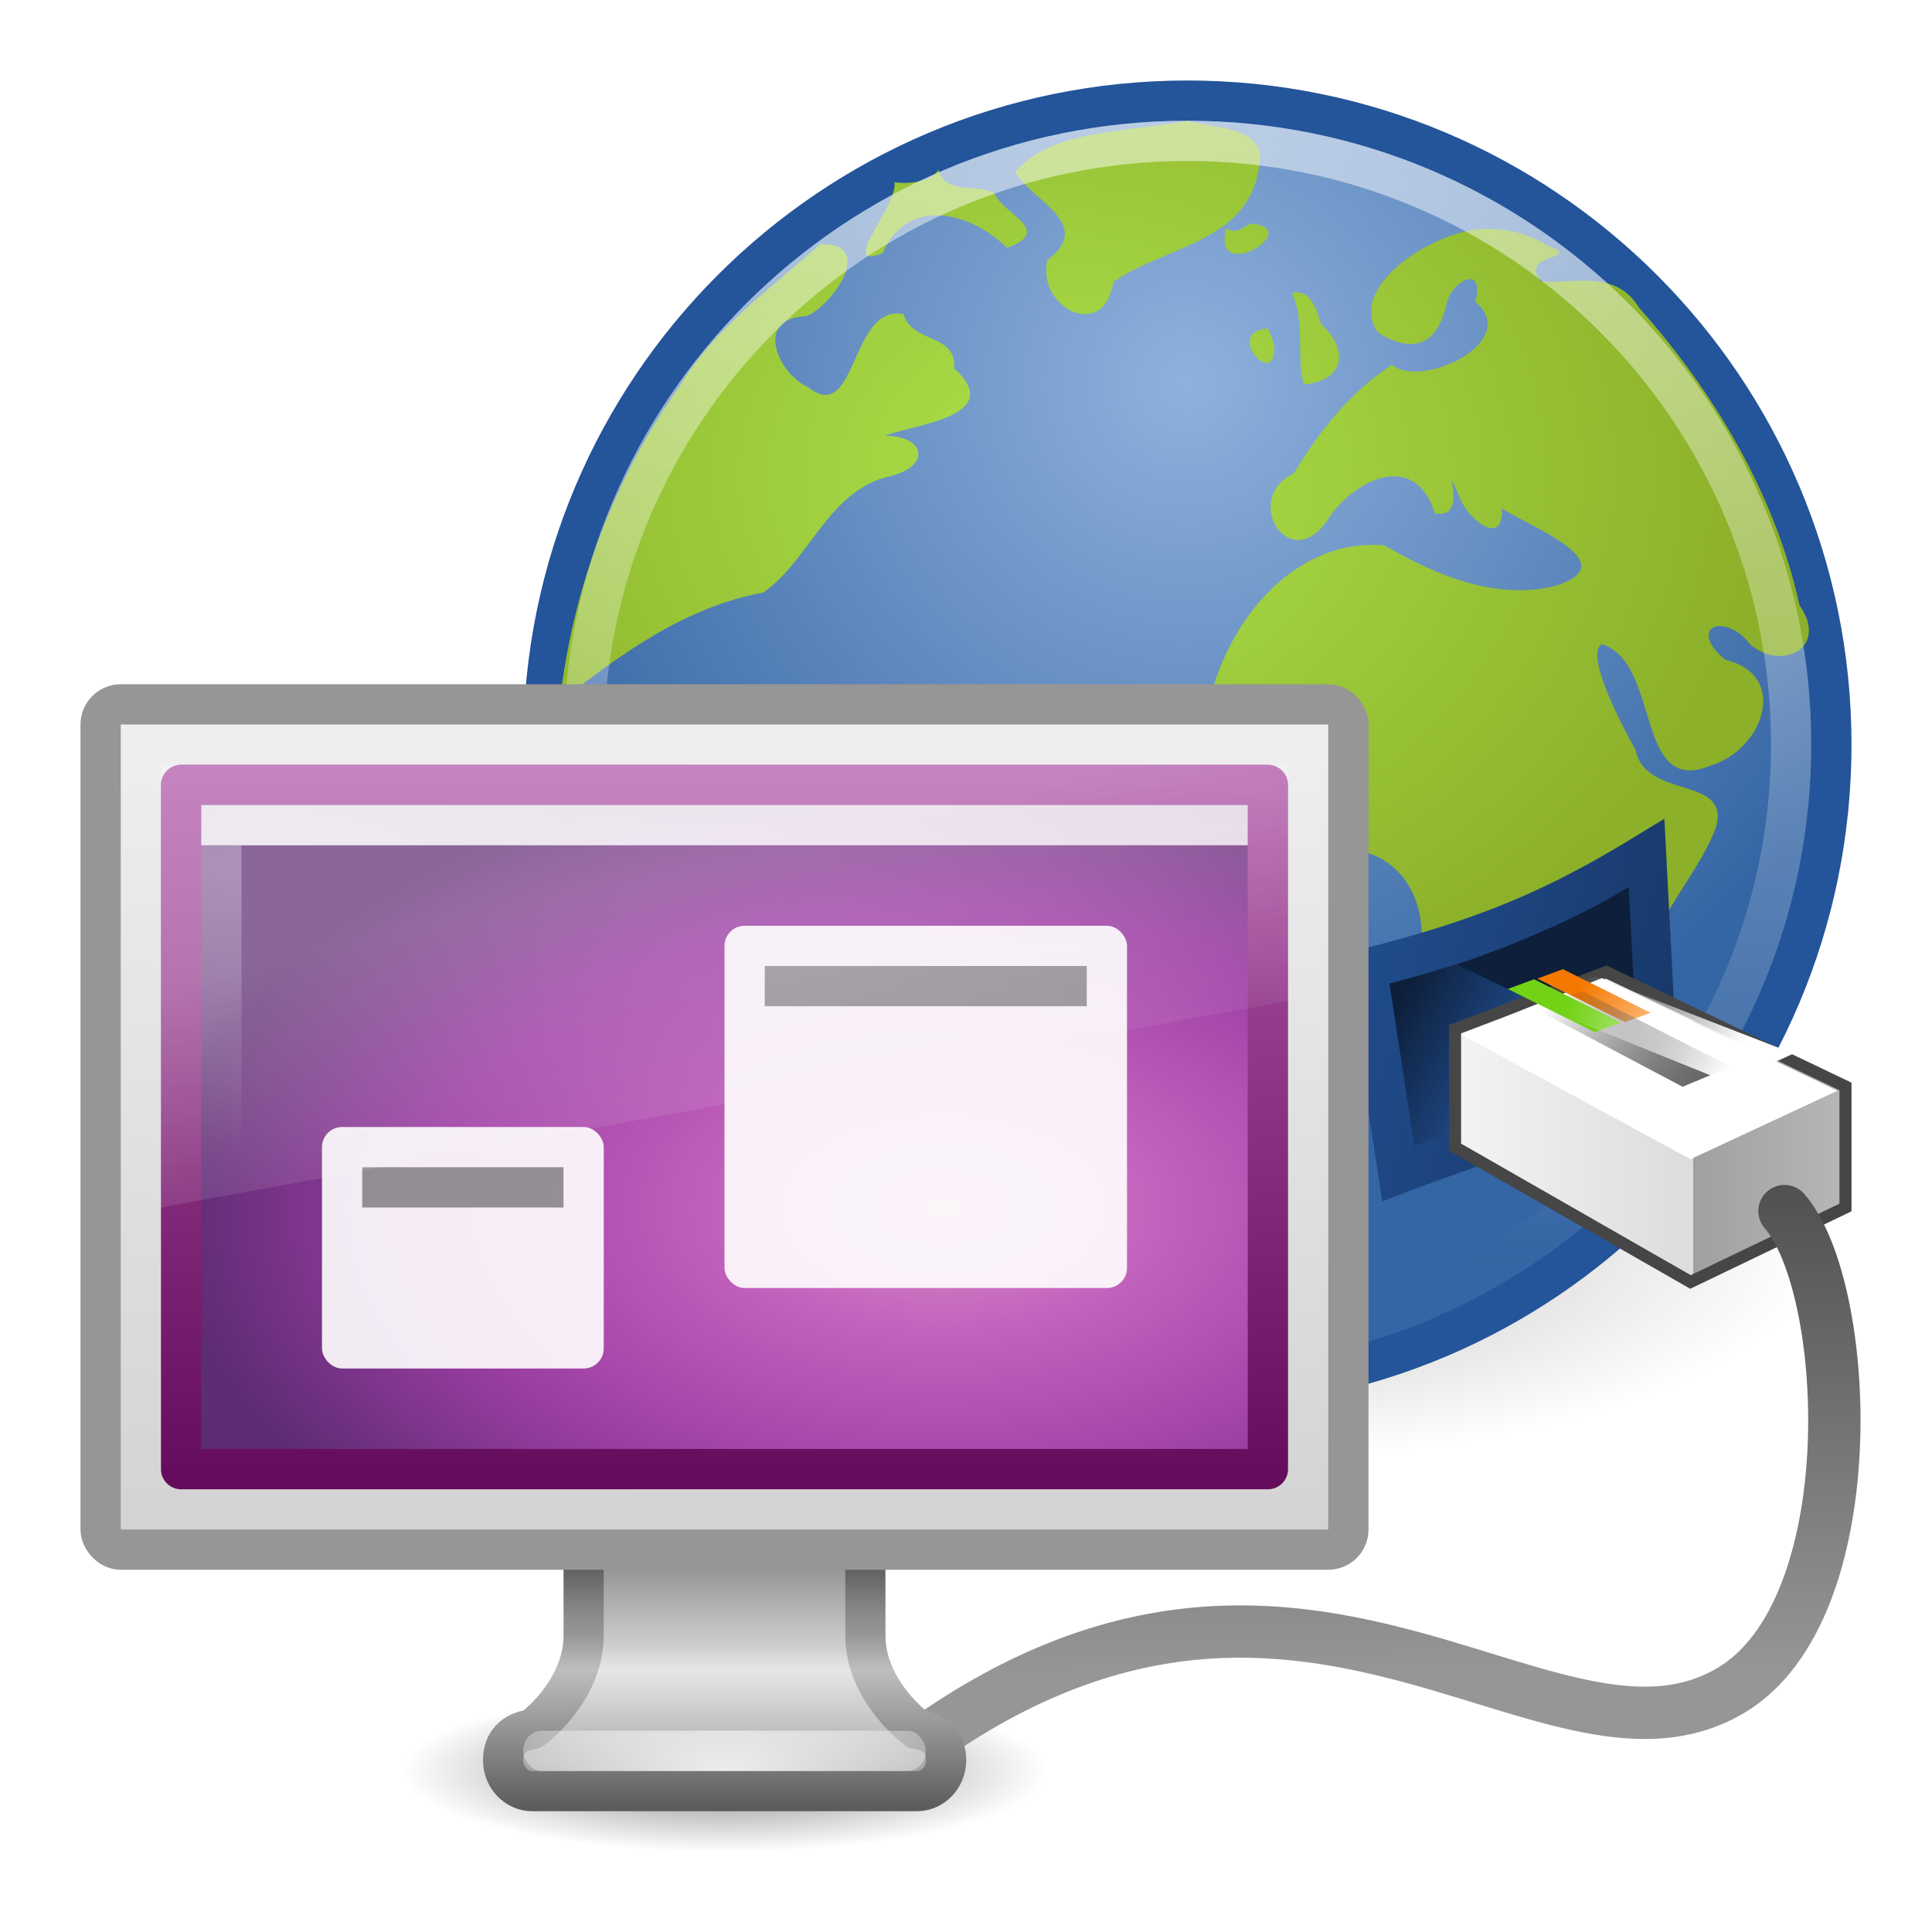
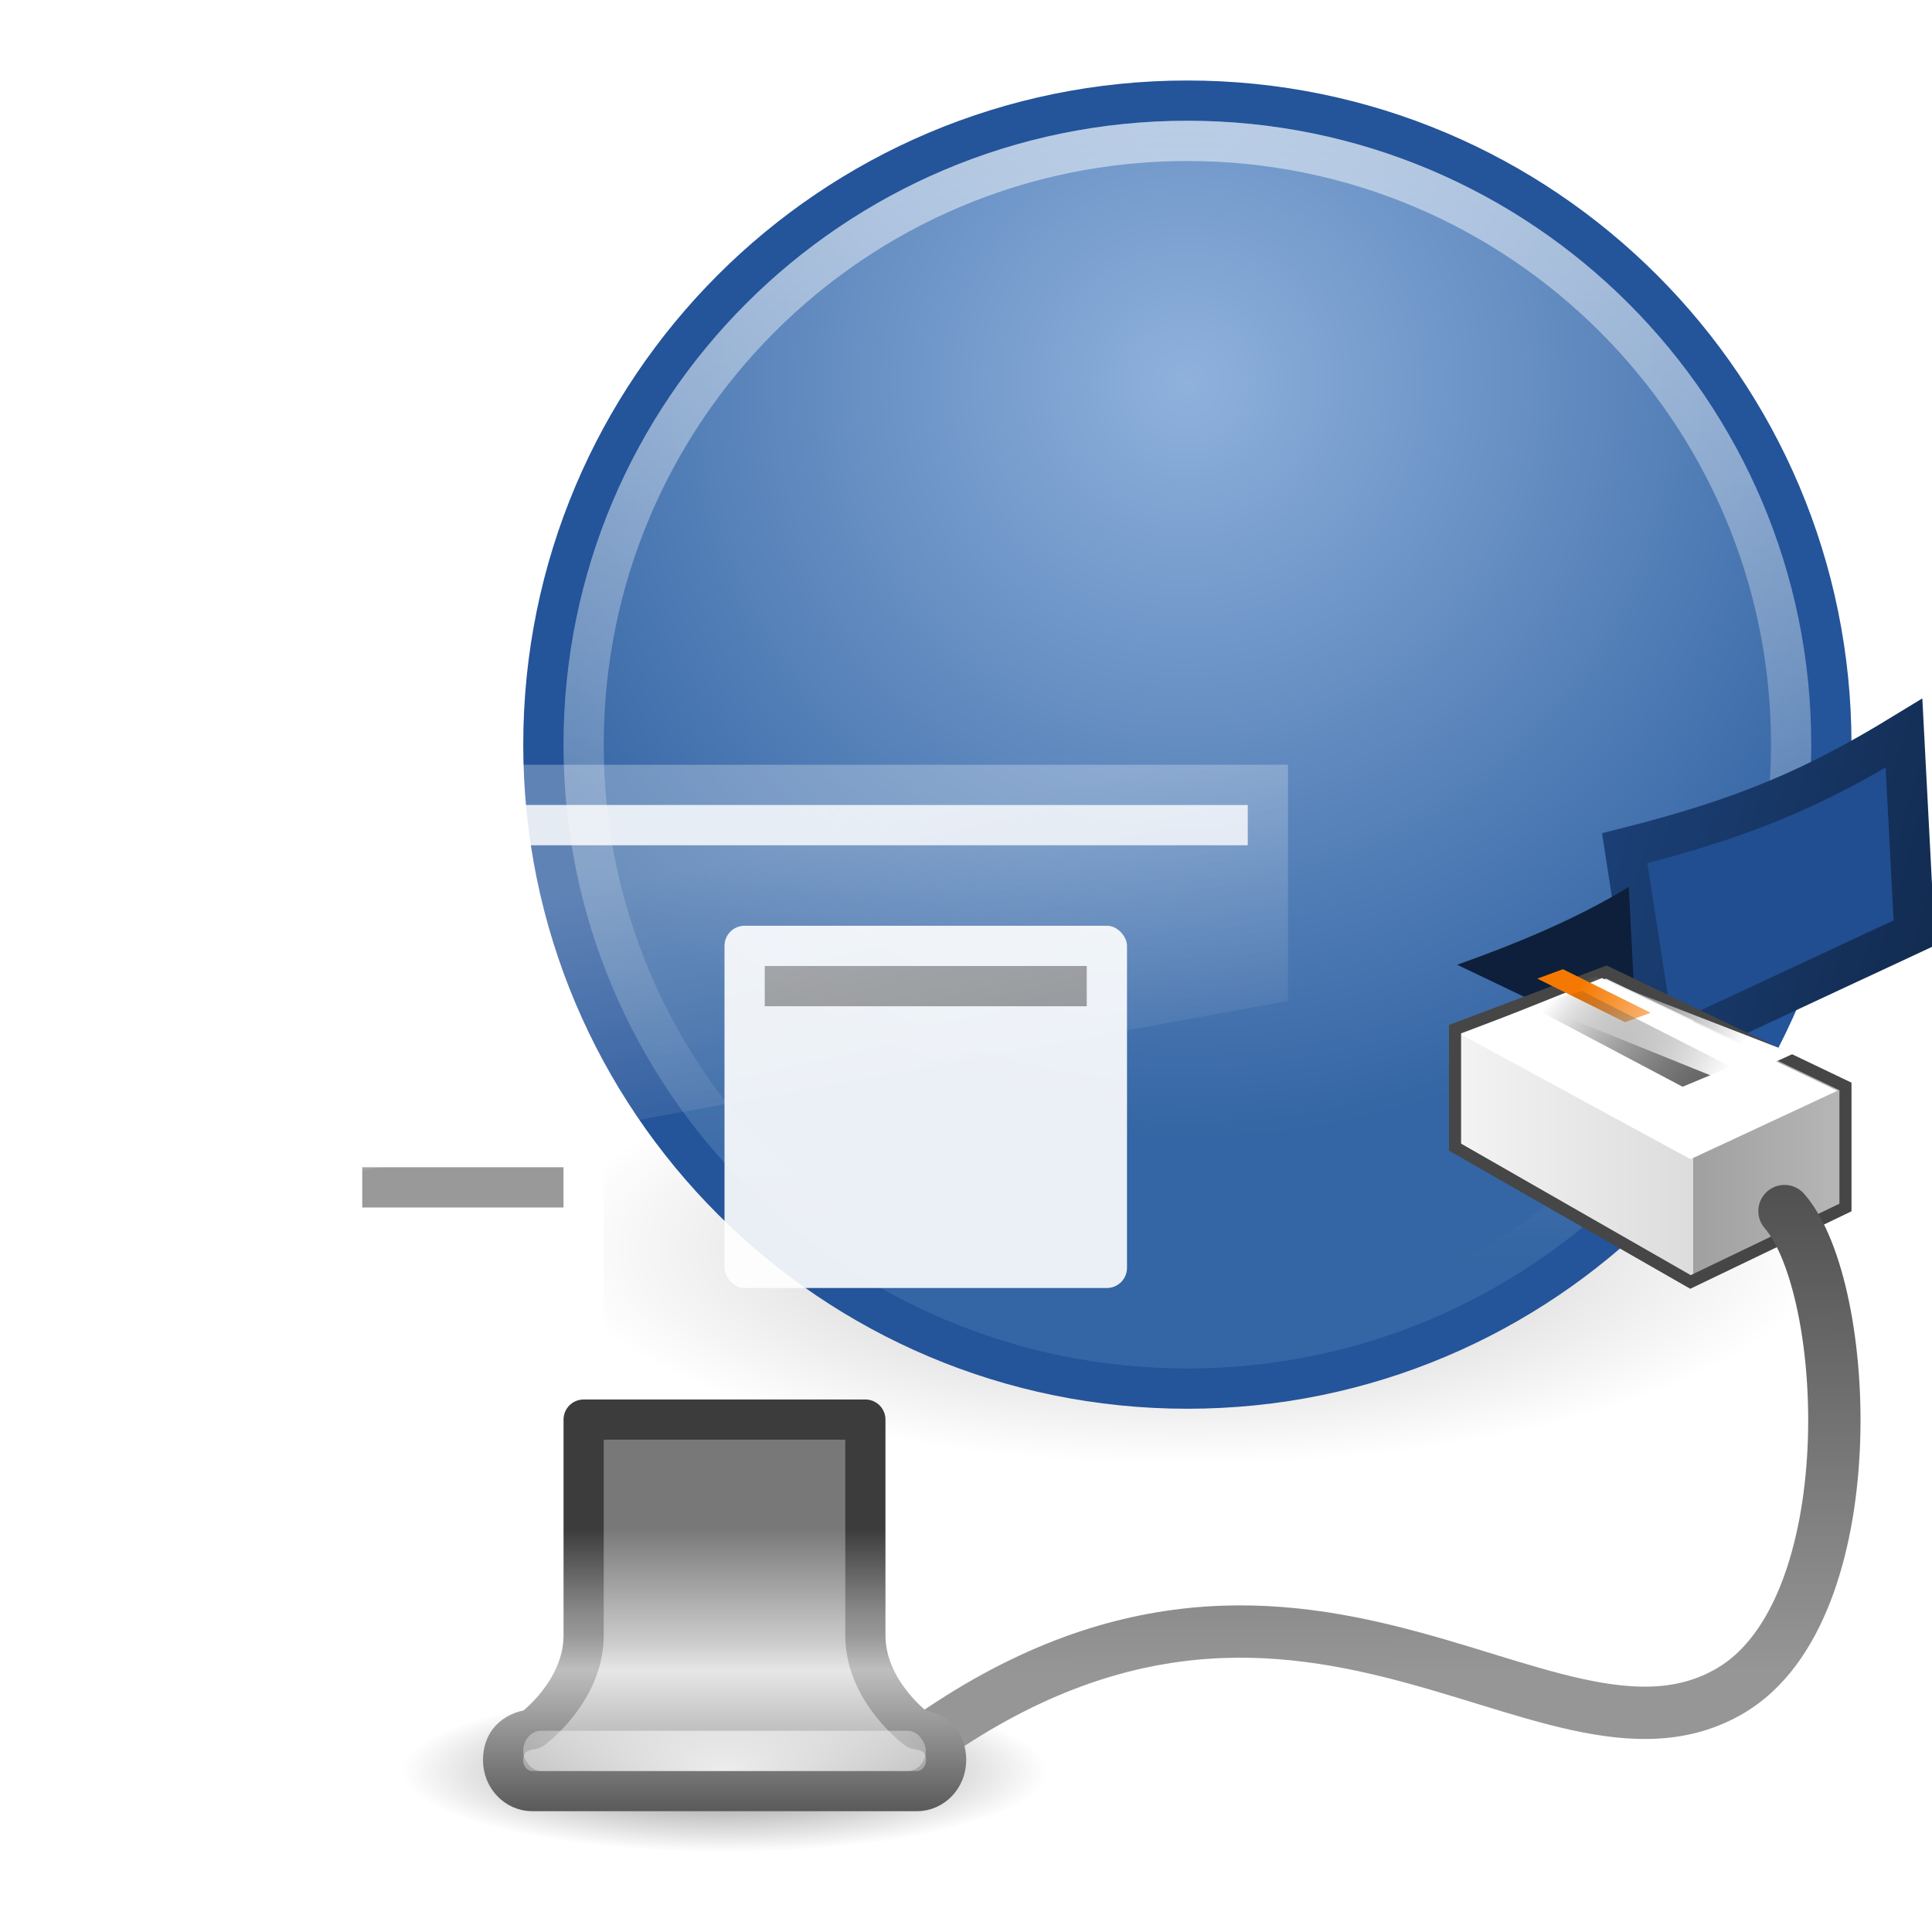
<svg xmlns="http://www.w3.org/2000/svg" xmlns:xlink="http://www.w3.org/1999/xlink" id="svg7324" width="48" height="48" version="1.1">
  <defs id="defs7326">
    <linearGradient id="linearGradient8090">
      <stop id="stop8092" style="stop-color:#214e90" offset="0" />
      <stop id="stop8094" style="stop-color:#0d1f3a" offset="1" />
    </linearGradient>
    <filter id="filter14190" color-interpolation-filters="sRGB">
      <feGaussianBlur id="feGaussianBlur14192" stdDeviation="0.789" />
    </filter>
    <linearGradient id="linearGradient6602">
      <stop id="stop6604" style="stop-color:#fff" offset="0" />
      <stop id="stop6606" style="stop-color:#fff;stop-opacity:0" offset="1" />
    </linearGradient>
    <linearGradient id="linearGradient10691">
      <stop id="stop10693" offset="0" />
      <stop id="stop10695" style="stop-opacity:0" offset="1" />
    </linearGradient>
    <radialGradient id="radialGradient3743" cx="16.537" cy="31.564" r="16.336" gradientUnits="userSpaceOnUse" xlink:href="#linearGradient10691" />
    <radialGradient id="radialGradient4496" cx="26.443" cy="11.03" r="15.5" gradientTransform="matrix(1.042 -.013 .011 .848 -.933 3.456)" gradientUnits="userSpaceOnUse">
      <stop id="stop8920" style="stop-color:#abe14b" offset="0" />
      <stop id="stop8922" style="stop-color:#8cb029" offset="1" />
    </radialGradient>
    <radialGradient id="radialGradient3213" cx="26.617" cy="-2.064" r="23" gradientTransform="matrix(-1.0871e-8 -.484 .835 0 25.16 42.885)" gradientUnits="userSpaceOnUse">
      <stop id="stop2749" style="stop-color:#d78ec1" offset="0" />
      <stop id="stop2751" style="stop-color:#c564be" offset=".262" />
      <stop id="stop2753" style="stop-color:#9d3ea4" offset=".661" />
      <stop id="stop2755" style="stop-color:#5e2c73" offset="1" />
    </radialGradient>
    <linearGradient id="linearGradient3215" x1="10.014" x2="10.014" y1="44.96" y2="2.877" gradientTransform="matrix(.572 0 0 .41 4.274 18.244)" gradientUnits="userSpaceOnUse">
      <stop id="stop2759" style="stop-color:#650d5c" offset="0" />
      <stop id="stop2761" style="stop-color:#ad53a5" offset="1" />
    </linearGradient>
    <linearGradient id="linearGradient3237" x1="12.938" x2="15.25" y1="8.438" y2="19.812" gradientTransform="matrix(.667 0 0 .733 2 16.8)" gradientUnits="userSpaceOnUse">
      <stop id="stop6594" style="stop-color:#fff;stop-opacity:.275" offset="0" />
      <stop id="stop6596" style="stop-color:#fff;stop-opacity:0" offset="1" />
    </linearGradient>
    <radialGradient id="radialGradient3245" cx="5.969" cy="-.646" r="20" gradientTransform="matrix(1.015 -.005 .002 .351 .385 21.744)" gradientUnits="userSpaceOnUse" xlink:href="#linearGradient6602" />
    <linearGradient id="linearGradient3253" x1="20.147" x2="20.104" y1="-0" y2="31.983" gradientTransform="matrix(.661 0 0 .678 2.144 17.15)" gradientUnits="userSpaceOnUse">
      <stop id="stop6546" style="stop-color:#f0f0f0" offset="0" />
      <stop id="stop6548" style="stop-color:#d2d2d2" offset="1" />
    </linearGradient>
    <radialGradient id="radialGradient3256" cx="24" cy="38.641" r="8" gradientTransform="matrix(1.143 -3.144e-8 0 .438 -9.43 27.069)" gradientUnits="userSpaceOnUse" xlink:href="#linearGradient6602" />
    <linearGradient id="linearGradient3259" x1="321.58" x2="321.58" y1="86.05" y2="95.149" gradientTransform="matrix(.645 0 0 .769 -188.43 -28.202)" gradientUnits="userSpaceOnUse">
      <stop id="stop4924" style="stop-color:#787878" offset="0" />
      <stop id="stop4926" style="stop-color:#bebebe" offset=".336" />
      <stop id="stop4928" style="stop-color:#c8c8c8" offset=".392" />
      <stop id="stop4930" style="stop-color:#e6e6e6" offset=".505" />
      <stop id="stop4932" style="stop-color:#8c8c8c" offset="1" />
    </linearGradient>
    <linearGradient id="linearGradient3261" x1="22.452" x2="22.452" y1="30.05" y2="39.15" gradientTransform="matrix(.647 0 0 .769 2.466 14.885)" gradientUnits="userSpaceOnUse">
      <stop id="stop4912" style="stop-color:#3c3c3c" offset="0" />
      <stop id="stop4914" style="stop-color:#8c8c8c" offset=".306" />
      <stop id="stop4916" style="stop-color:#969696" offset=".371" />
      <stop id="stop4918" style="stop-color:#bebebe" offset=".499" />
      <stop id="stop4920" style="stop-color:#5a5a5a" offset="1" />
    </linearGradient>
    <linearGradient id="linearGradient3264" x1="43.223" x2="39.48" y1="26.509" y2="24.55" gradientTransform="matrix(1.012 0 0 1.003 -.688 -.167)" gradientUnits="userSpaceOnUse" xlink:href="#linearGradient6602" />
    <linearGradient id="linearGradient3268" x1="43.774" x2="39.727" y1="27.865" y2="25.092" gradientTransform="matrix(.973 0 0 .823 .047 3.963)" gradientUnits="userSpaceOnUse">
      <stop id="stop13132" style="stop-color:#616161" offset="0" />
      <stop id="stop13134" style="stop-opacity:0" offset="1" />
    </linearGradient>
    <linearGradient id="linearGradient3273" x1="46.224" x2="46.164" y1="41.508" y2="29.439" gradientUnits="userSpaceOnUse">
      <stop id="stop3698" style="stop-color:#969696" offset="0" />
      <stop id="stop3700" style="stop-color:#505050" offset="1" />
    </linearGradient>
    <linearGradient id="linearGradient3276" x1="136.31" x2="147.19" y1="29.457" y2="29.457" gradientTransform="matrix(1.034 0 0 1.003 -105.13 -.546)" gradientUnits="userSpaceOnUse">
      <stop id="stop3857" style="stop-color:#f5f5f5" offset="0" />
      <stop id="stop3859" style="stop-color:#dcdcdc" offset=".556" />
      <stop id="stop3861" style="stop-color:#a0a0a0" offset=".556" />
      <stop id="stop3863" style="stop-color:#bebebe" offset="1" />
    </linearGradient>
    <linearGradient id="linearGradient3280" x1="139.81" x2="137.04" y1="26.582" y2="26.142" gradientTransform="matrix(1.135 .383 -.381 1.132 -110.42 -58.018)" gradientUnits="userSpaceOnUse" xlink:href="#linearGradient8090" />
    <linearGradient id="linearGradient3283" x1="135.06" x2="151.51" y1="25.485" y2="24.782" gradientTransform="matrix(1.135 .383 -.381 1.132 -110.42 -58.018)" gradientUnits="userSpaceOnUse" xlink:href="#linearGradient8090" />
    <linearGradient id="linearGradient3286" x1="29.5" x2="29.5" y1="-1.773" y2="31.525" gradientUnits="userSpaceOnUse" xlink:href="#linearGradient6602" />
    <radialGradient id="radialGradient3291" cx="6.703" cy="73.616" r="7.228" gradientTransform="matrix(1.11 0 0 .279 10.562 23.463)" gradientUnits="userSpaceOnUse" xlink:href="#linearGradient10691" />
    <radialGradient id="radialGradient3294" cx="62.2" cy="-8.726" r="9.755" gradientTransform="matrix(1.94 0 0 1.94 -91.185 26.415)" gradientUnits="userSpaceOnUse">
      <stop id="stop8649" style="stop-color:#8fb1dc" offset="0" />
      <stop id="stop8651" style="stop-color:#3465a4" offset="1" />
    </radialGradient>
  </defs>
  <path id="path7005" transform="matrix(.96 0 0 .329 13.625 20.611)" d="m32.872 31.564c0.002 9.023-7.312 16.339-16.336 16.339-9.023 0-16.337-7.316-16.336-16.339-0.002-9.023 7.312-16.339 16.336-16.339 9.023 0 16.337 7.316 16.336 16.339z" style="fill:url(#radialGradient3743);filter:url(#filter14190);opacity:.5" />
  <path id="path6495" d="m45.5 18.499c0 8.837-7.164 16.001-16 16.001-8.837 0-16-7.164-16-16.001 0-8.836 7.164-15.999 16-15.999 8.836 0 16 7.163 16 15.999z" style="fill:url(#radialGradient3294);stroke:#24549a" />
  <path id="path2589" d="m26.022 43.985c0 1.113-3.591 2.015-8.022 2.015-4.43 0-8.022-0.902-8.022-2.015s3.591-2.015 8.022-2.015c4.43 0 8.022 0.902 8.022 2.015z" style="fill:url(#radialGradient3291);opacity:.5" />
  <g id="g7013" transform="matrix(1.086 0 0 1.097 -2.709 -1.924)">
-     <path id="path7015" d="m29.661 4.489c-1.277 0.254-3.131 0.176-3.941 1.167 0.4 0.654 1.82 1.179 0.735 1.99-0.253 1.067 1.291 1.869 1.51 0.493 1.201-0.83 3.163-0.886 3.348-2.717 0.122-0.815-1.144-0.77-1.651-0.932zm0.892 2.422c-0.376 1.34 1.863 0.004 0.538-0.094-0.153 0.101-0.36 0.258-0.538 0.094zm-6.59-1.31c-0.26 0.394-1.084 0.287-1.006 0.27 0.101 0.522-1.324 2.021-0.273 1.62 0.591-1.341 2.072-0.899 2.85-0.122 1.09-0.405-0.092-0.753-0.289-1.236-0.402-0.241-1.105 0.055-1.281-0.531zm12.604 1.339c-1.136-0.065-3.314 1.282-2.545 2.349 0.853 0.515 1.374 0.232 1.57-0.672 0.13-0.522 0.88-0.882 0.655-0.031 1.069 0.906-1.223 1.985-1.909 1.431-0.989 0.642-1.662 1.514-2.248 2.461-1.172 0.544-0.146 2.267 0.729 1.119 0.603-0.98 2.045-1.681 2.499-0.219 0.857 0.179 0.069-1.471 0.579-0.345 0.152 0.444 0.993 1.159 0.958 0.233 0.6 0.405 2.901 1.248 1.196 1.765-1.361 0.318-2.723-0.259-3.885-0.926-2.154-0.185-3.747 1.907-4.065 3.85-0.274 1.384 0.584 3.701 2.311 3.274 1.302-0.664 2.55 0.2 2.603 1.592 0.209 0.833 1.145 0.66 1.764 0.947l3.471 1.037c-0.645-1.655 0.999-2.917 1.51-4.343 0.298-1.149-1.616-0.592-1.851-1.726-0.349-0.618-1.158-2.168-0.77-2.395 1.373 0.432 0.737 3.478 2.498 2.748 1.207-0.365 1.797-2.054 0.324-2.393-0.896-0.749-4e-3 -1.088 0.568-0.353 0.74 0.631 1.809 0.071 1.134-0.882-0.565-2.527-1.955-4.827-3.671-6.738-0.55-0.896-1.544-0.521-2.248-0.599-0.524-0.672 1.059-0.469 0.124-0.824-0.391-0.235-0.846-0.364-1.302-0.358zm-15.31 0.342c-1.123 1.018-2.409 1.884-3.207 3.212-1.516 2.095-2.455 4.593-2.75 7.159 1.389-1.088 2.884-2.159 4.656-2.479 1.058-0.738 1.453-2.225 2.795-2.611 1.07-0.205 0.94-0.946-0.016-0.939 0.637-0.259 2.802-0.428 1.59-1.53 0.061-0.792-0.977-0.564-1.157-1.224-1.228-0.248-1.064 2.54-2.184 1.654-0.689-0.301-1.255-1.566-0.045-1.609 0.582-0.214 1.624-1.669 0.319-1.632h-6e-6zm10.792 1.111c0.315 0.641 0.095 1.53 0.275 2.066 0.939-0.082 1.032-0.783 0.401-1.355-0.106-0.304-0.233-0.824-0.676-0.711zm-0.547 0.798c-1.077 0.092 0.279 1.485 0.129 0.319l-0.06-0.146-0.069-0.172h2e-6z" style="fill:url(#radialGradient4496)" />
-   </g>
+     </g>
  <path id="path6495-2" d="m44.5 18.499c0 8.284-6.716 15.001-15 15.001-8.284 0-15-6.716-15-15.001 0-8.284 6.716-14.999 15-14.999 8.284 0 15 6.715 15 14.999z" style="fill:none;opacity:.6;stroke:url(#linearGradient3286)" />
-   <path id="path7111" d="m41.152 26.166c-1.781 1.51-4.726 2.338-6.409 2.99l-0.786-5.092c2.999-0.754 4.725-1.506 6.938-2.858l0.258 4.961z" style="fill-rule:evenodd;fill:url(#linearGradient3280);stroke-width:1px;stroke:url(#linearGradient3283)" />
+   <path id="path7111" d="m41.152 26.166l-0.786-5.092c2.999-0.754 4.725-1.506 6.938-2.858l0.258 4.961z" style="fill-rule:evenodd;fill:url(#linearGradient3280);stroke-width:1px;stroke:url(#linearGradient3283)" />
  <path id="path8098" d="m40.675 26.108-4.472-2.139c1.502-0.534 2.995-1.155 4.263-1.934l0.21 4.072z" style="fill-rule:evenodd;fill:#0d1f3a" />
  <path id="path8110" d="m39.909 24.15-3.759 1.419v2.931l5.85 3.35 3.85-1.85v-3.007l-5.941-2.843z" style="fill-rule:evenodd;fill:url(#linearGradient3276);stroke-width:.3;stroke:#464646" />
  <path id="path7035" d="m44.335 30.089c1.665 1.911 2.038 9.917-1.335 11.911-4.639 2.743-11-6-21 2" style="fill:none;stroke-linecap:round;stroke-width:1.3;stroke:url(#linearGradient3273)" />
  <path id="path8108" d="m45.65 27.1-5.85-2.8-3.5 1.4 5.7 3.1 3.65-1.7z" style="fill-rule:evenodd;fill:#fff" />
  <rect id="rect13100" transform="matrix(.939 -.345 .896 .445 0 0)" x="-6.587" y="49.53" width=".678" height="2.433" rx=".599" ry="0" style="fill:#f57900" />
  <path id="path13098" d="m39.303 24.622-1.303 0.367 3.803 2.011 1.197-0.499-3.697-1.879z" style="fill-rule:evenodd;fill:url(#linearGradient3268)" />
-   <rect id="rect13120" transform="matrix(.939 -.345 .896 .445 0 0)" x="-7.353" y="49.514" width=".696" height="2.411" rx="0" ry="0" style="fill:#73d216" />
  <path id="path9151" d="m39.632 24.265-1.765 0.582 5.097 2.059 1.595-0.73-4.926-1.912z" style="fill-rule:evenodd;fill:url(#linearGradient3264)" />
  <path id="path4675" d="m14.5 35.269v5.385c-0.014 1.386-1.275 2.308-1.275 2.308-0.485 0.068-0.726 0.343-0.726 0.769 0 0.426 0.326 0.769 0.726 0.769h9.555c0.399 0 0.726-0.343 0.726-0.769 0-0.426-0.241-0.701-0.726-0.769 0 0-1.265-0.922-1.28-2.308v-5.385h-7z" style="enable-background:new;fill:url(#linearGradient3259);stroke-dashoffset:.5;stroke-linecap:round;stroke-linejoin:round;stroke-width:.998;stroke:url(#linearGradient3261)" />
  <rect id="rect4703" x="13" y="43" width="10" height="1" rx=".444" ry=".5" style="enable-background:new;fill:url(#radialGradient3256);opacity:.8" />
-   <rect id="rect2722" x="2.5" y="17.5" width="31" height="21" rx=".5" ry=".5" style="fill:url(#linearGradient3253);stroke-dashoffset:.5;stroke-linecap:round;stroke-linejoin:round;stroke:#969696" />
-   <rect id="rect2716" x="4.5" y="19.5" width="27" height="17" style="color:#000000;fill-rule:evenodd;fill:url(#radialGradient3213);stroke-linecap:round;stroke-linejoin:round;stroke-width:1.002;stroke:url(#linearGradient3215)" />
  <rect id="rect6600" x="5.5" y="20.5" width="25" height="15" style="fill:none;opacity:.3;stroke-linecap:square;stroke:url(#radialGradient3245)" />
  <rect id="rect4934" x="5" y="20" width="26" height="1" style="fill:#fff;opacity:.8" />
  <rect id="rect4936" x="8" y="28" width="7" height="6" rx=".5" ry=".5" style="fill:#fff;opacity:.9" />
  <rect id="rect4936-2" x="18" y="23" width="10" height="9" rx=".5" ry=".5" style="fill:#fff;opacity:.9" />
  <rect id="rect4960" x="9" y="29" width="5" height="1" style="opacity:.4" />
  <rect id="rect4960-1" x="19" y="24" width="8" height="1" style="opacity:.4" />
  <path id="rect6588" d="m4 19h28v5.867l-28 5.133v-11z" style="fill:url(#linearGradient3237)" />
</svg>